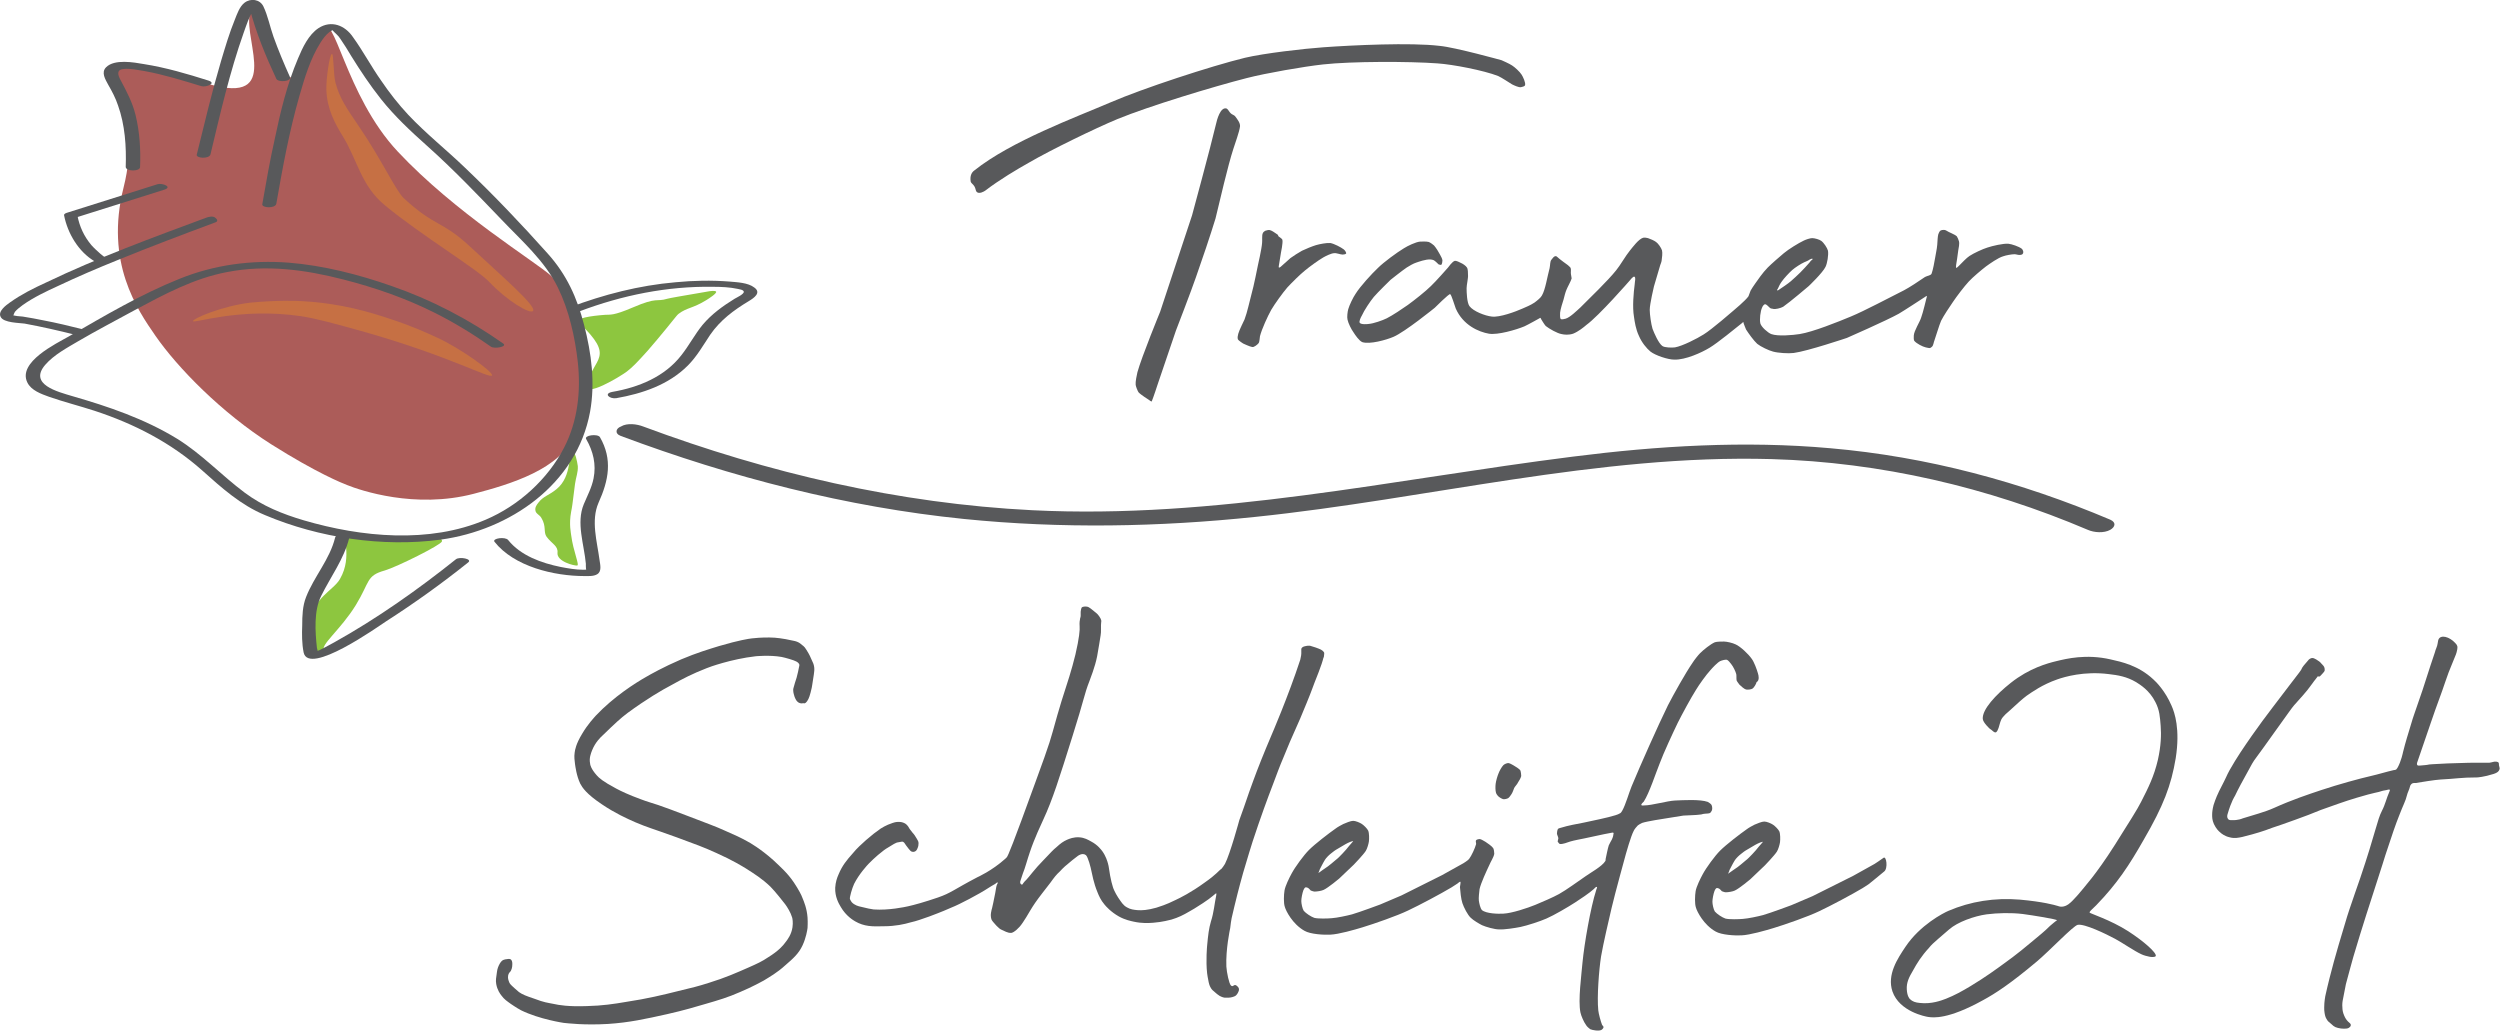
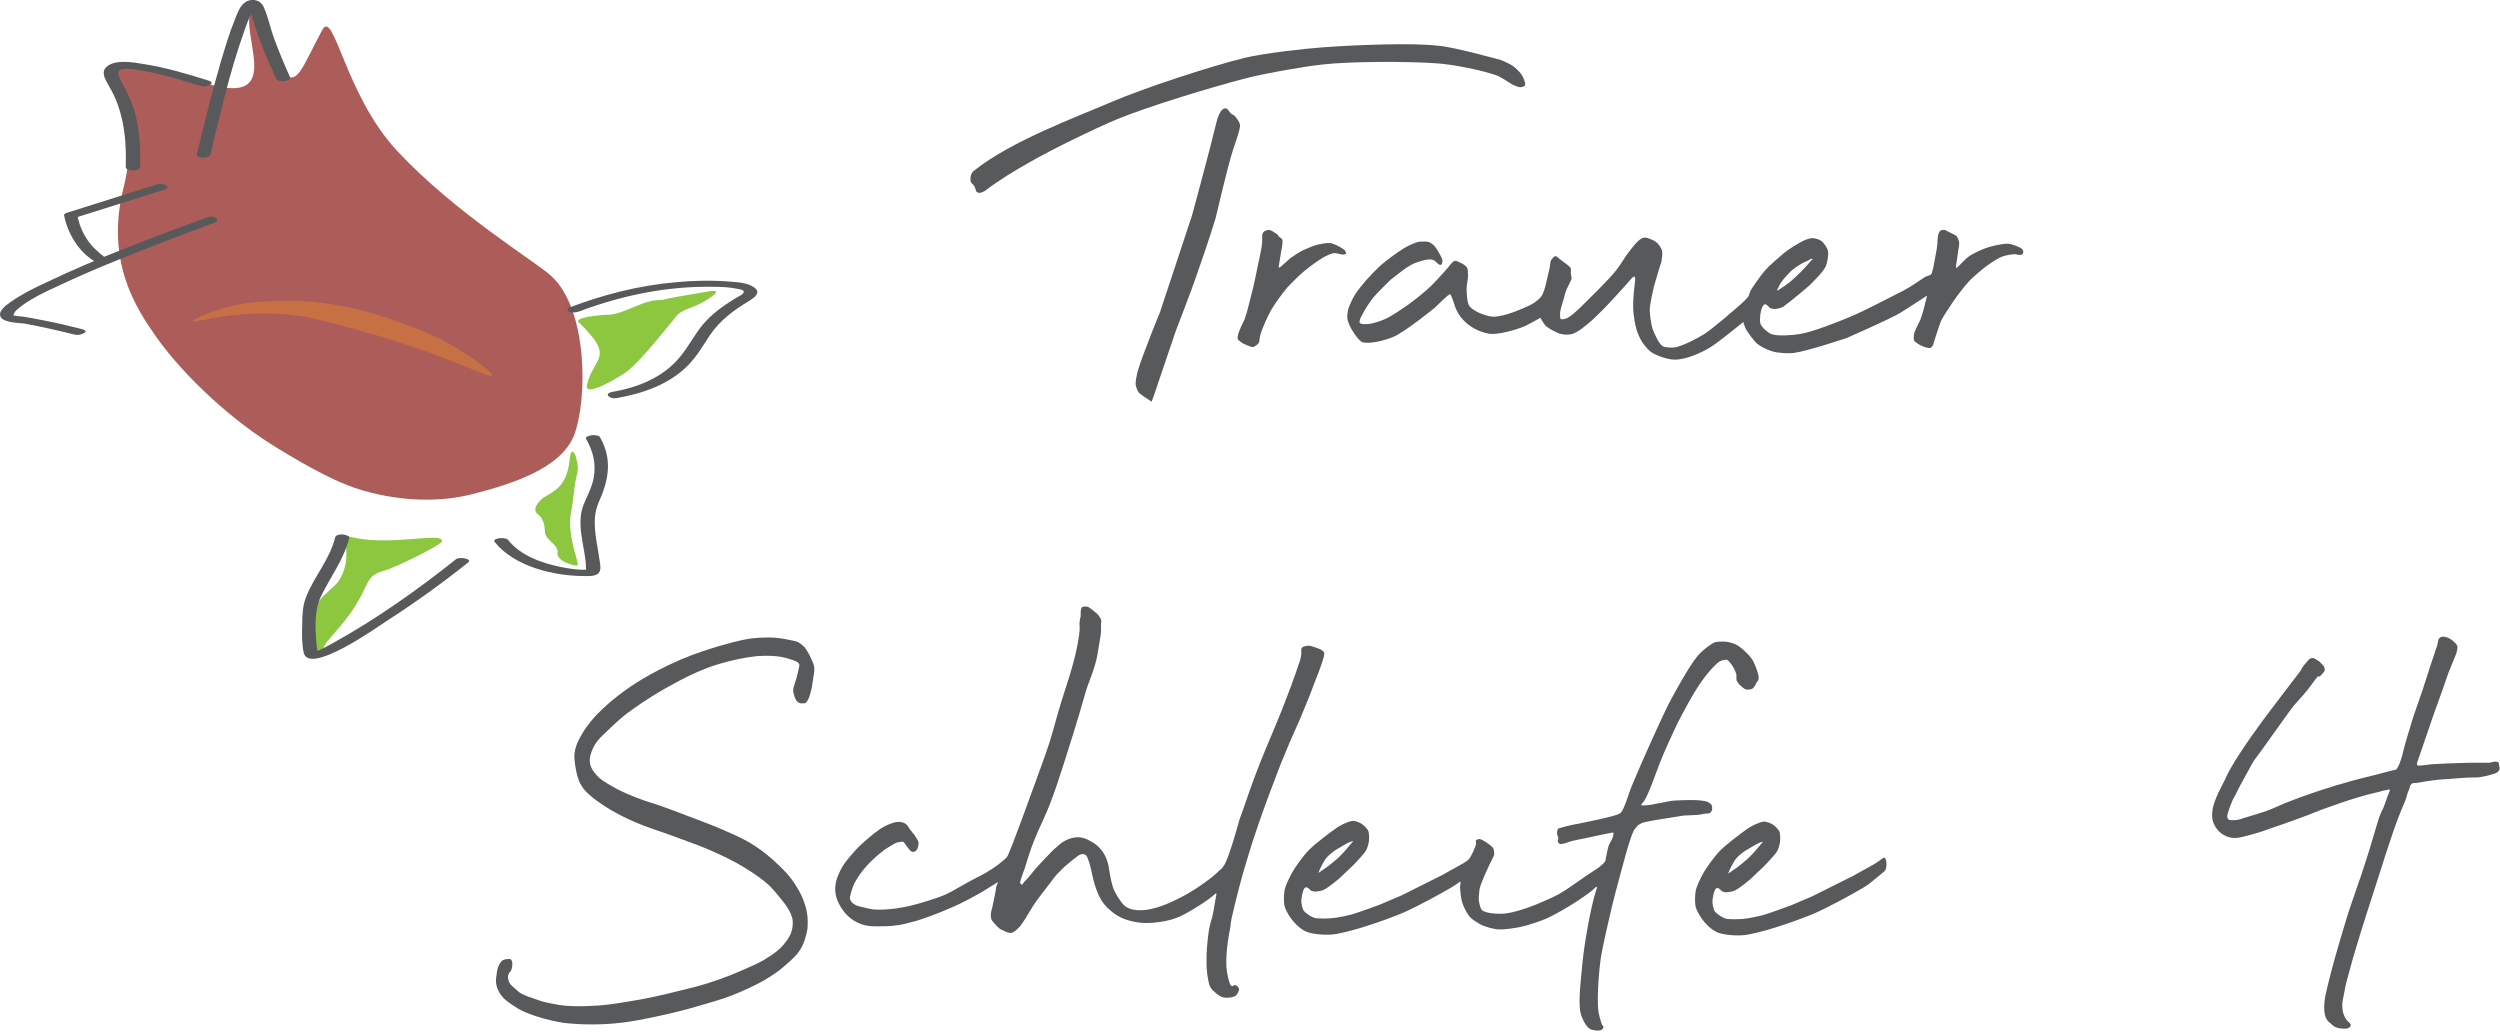
<svg xmlns="http://www.w3.org/2000/svg" id="Ebene_1" x="0px" y="0px" viewBox="0 0 713.9 294.6" style="enable-background:new 0 0 713.9 294.6;" xml:space="preserve">
  <style type="text/css">	.st0{fill:#58595B;}	.st1{fill:#8DC63F;}	.st2{fill:#AC5C59;}	.st3{opacity:0.35;fill:#F7941D;}</style>
  <g>
-     <path class="st0" d="M177.3,124.5c31.6,11.8,64.4,20.3,98,23.7c27.7,2.8,55.6,2.3,83.2-0.6c49.2-5.1,97.7-17.9,147.4-16.5  c31.2,0.9,61.6,8,90.3,20.2c1.8,0.8,4.6,1,6.4,0c1.4-0.8,1.8-2.1,0-2.9c-25.5-10.8-52.3-18-79.9-20.4c-24.5-2.2-49.2-0.7-73.6,2.4  c-51.5,6.5-102.1,17.9-154.3,15.3c-38.1-1.9-75.4-10.6-111.1-23.9c-1.8-0.7-4.6-1.1-6.4,0C175.9,122.3,175.4,123.8,177.3,124.5  L177.3,124.5z" />
    <path class="st1" d="M165.3,92.1c-1.3-1.2,3.4-1.9,7.5-2.2c1.5-0.1,2.3,0.3,7.9-2.1c7.2-3.1,6.6-1.5,9.9-2.5  c0.7-0.2,4.2-0.8,11.2-2c1-0.2,2.5-0.4,2.7,0c0.2,0.5-2,1.9-2.8,2.4c-3.9,2.4-5.5,2.1-7.9,3.9c-0.6,0.5-0.4,0.4-3.6,4.3  c-1.6,2-3.5,4.2-5.3,6.3c-2.8,3.1-4.2,4.6-5.9,5.9c-2,1.5-12.3,7.7-11.4,3.8C169.4,102,176,102.3,165.3,92.1z" />
    <path class="st1" d="M163.5,129c-1.4-0.1,0.1,6.9-4.6,10.7c-2.2,1.8-3.8,2-5.2,3.9c-0.4,0.5-1,1.3-0.8,2.2c0.1,0.9,1.2,1.2,1.7,2.1  c1.5,2.5,0.5,4,1.5,5.4c1.5,2,3.3,2.6,3.1,4.5c-0.3,2.6,4.9,3.8,5.6,3.7c0.8,0-1.1-4-1.7-8.7c0-0.4-0.7-3,0-6.7  c0.3-1.5,0.3-1.5,1.1-7.9c0.3-2.1,0.9-3.3,0.8-5.1C164.8,131.7,164.3,129.1,163.5,129z" />
    <path class="st1" d="M99.4,153.1c-2.2-0.6,1.5,5.6-2.3,12.2c-1.9,3.4-7.6,5.1-8.9,13.1c-0.4,2.2-0.4,7.7,0.7,8.8  c0.5,0.5,4.2-1.1,3.7-1.5c-1.4-1.3,4.7-5.9,9-12.9c4.1-6.7,2.9-8.4,8.3-9.9c3.4-1,16.1-7.3,16.3-8.3  C126.8,151.6,110.4,156.4,99.4,153.1z" />
    <path class="st2" d="M164,124.1c-3.7,9.8-18.3,14.2-28.7,16.9c-16.8,4.4-32.5-1-36.2-2.5c-1.3-0.5-8.6-3.4-21.6-11.6  c-14.2-9-26.8-21.9-33.1-31c-5.2-7.5-14.5-21-9.1-42.4c5.6-22.2-5.9-35.1-0.6-34.4c2.6,0.3,6.3,0.3,9.9,1.1  c6.3,1.3,12.9,3.4,16.9,4.3c19.3,4.6,6.8-15.1,10.3-22c3.2-6.3,4.1,12.8,8.7,17.9C84.8,25.1,86,19.8,92,8.6  c3.4-6.4,6.4,18.5,21.6,34.7c16.4,17.5,39,31.2,43.7,35.4C167.9,88.2,167.8,114,164,124.1z" />
-     <path class="st0" d="M78.9,58.2c1.8-10.3,3.7-20.7,6.6-30.8c1.5-5.2,3.1-10.6,6-15.2c0.7-1.1,1.5-2.2,2.5-3c0.5-0.3,0.5-0.4,1-0.6  c0.1-0.1-0.1,0,0,0.1c0.7,0.8,1.6,1.4,2.2,2.4c1.1,1.6,2.1,3.2,3.1,4.9c2.6,4.2,5.4,8.4,8.5,12.3c3.9,4.9,8.4,9.1,13.1,13.3  c7.5,6.7,14.4,13.9,21.3,21.1c5.7,6,12.4,11.8,16.1,19.4c3.2,6.5,4.9,14.2,5.7,21.3c0.9,8.3,0,16.8-3.9,24.4  c-4.7,9.1-13,16.6-22.4,20.6c-16.1,6.9-35.5,5-51.9,0.2c-6.1-1.8-11.8-4.1-16.9-7.9c-6.7-5-12.2-11-19.3-15.4  c-9.3-5.7-19.6-9.2-30-12.2c-4-1.2-12.5-3.3-7.7-8.9c2.5-2.9,6.3-4.9,9.5-6.8c5.3-3.1,10.7-5.9,16-8.8c8.4-4.5,16.9-9.1,26.4-10.9  c11.2-2.2,22.3-0.7,33.2,2.1c9,2.3,17.7,5.3,26.1,9.5c5.6,2.8,11,6.1,16.1,9.7c1,0.7,4.8,0,3.5-0.9c-9.8-6.9-20.5-12.5-31.8-16.4  c-9.4-3.3-19.5-5.9-29.5-6.7c-10.6-0.8-21.2,0.6-31.1,4.6c-11,4.4-21.5,10.6-31.7,16.5c-3.5,2-14.6,7.3-11.8,13.1  c1.1,2.3,4,3.3,6.2,4.1c4.3,1.5,8.7,2.6,13,4c11.3,3.7,21.8,9.1,30.7,17c5.6,5,11,9.9,18,12.8c15.4,6.5,33.6,9.2,50.1,7  c19.8-2.7,38.9-15.8,42.7-36.5c1.5-8.3,0.4-16.7-1.7-24.8c-2-7.8-5-14.4-10.4-20.4c-7.5-8.4-15.4-16.7-23.6-24.5  c-5.3-5.1-11.1-9.7-16.2-15.1c-2.8-3-5.4-6.3-7.7-9.7c-2.9-4.1-5.2-8.5-8.1-12.5C98.5,7.2,94.6,5.7,91,8c-2.9,1.9-4.6,5.6-5.9,8.7  C82,24,80.1,31.8,78.5,39.5c-1.4,6.2-2.5,12.5-3.6,18.8C74.7,59.4,78.6,59.6,78.9,58.2L78.9,58.2z" />
    <path class="st0" d="M58.8,62.2c-15.4,5.7-30.9,11.4-45.7,18.5C9.6,82.3,6,84.1,2.8,86.4c-1,0.7-3.5,2.5-2.6,4.1  C1,92.2,5.6,92.2,7,92.4c4.9,0.9,9.7,2,14.5,3.2c1.3,0.3,4.5-0.9,2-1.6c-3.6-0.9-7.3-1.8-11-2.5c-2-0.4-4-0.8-6-1.1  c-0.7-0.1-2.4-0.1-2.9-0.5c0.4,0.3,0.3-0.4,0.7-0.9c0.6-0.7,1.4-1.3,2.2-1.9c3.1-2.2,6.7-3.9,10.2-5.5c5.5-2.6,11.1-5,16.8-7.3  c9.3-3.8,18.6-7.3,28-10.8c0.9-0.3,0.5-0.9,0-1.3C60.9,61.6,59.5,61.9,58.8,62.2L58.8,62.2z" />
    <path class="st0" d="M60.1,44.1c2.8-11.7,5.5-23.5,9.5-34.8c0.8-2.2,1.5-4.5,2.8-6.5c0.2-0.4,0.8-0.9,0.8-1.1  c0.1-0.3,0,0.1-0.2,0.1c-0.2,0-2.2,0-2.1-0.2c0,0.1,0.4,0.7,0.4,0.8c1.8,6.9,4.6,13.7,7.6,20.1c0.5,1.1,4.4,0.8,3.9-0.5  c-1.7-3.8-3.3-7.6-4.7-11.5c-1-2.8-1.6-6-2.9-8.7c-1-2-3.6-2.4-5.4-1c-1.4,1.1-2.1,3.2-2.7,4.7c-1.6,3.9-2.8,8-4,12  c-2.6,8.8-4.7,17.7-6.9,26.6C55.8,45.2,59.7,45.5,60.1,44.1L60.1,44.1z" />
    <path class="st0" d="M45,52.6c-8.6,2.7-17.1,5.4-25.7,8.1c-0.3,0.1-1.1,0.3-1,0.8c1,5.1,4.1,10.4,8.7,13.1c0.7,0.4,4.5,0,3.1-1.1  c0,0,0,0,0,0c-0.9-0.7-4.7-0.1-3.5,0.9c0,0,0,0,0,0c1-0.4,2.1-0.7,3.1-1.1c0.3,0.2-0.8-0.6-1-0.8c-0.9-0.8-1.8-1.6-2.6-2.5  c-2.1-2.5-3.4-5.3-4-8.5c-0.3,0.3-0.7,0.5-1,0.8c8.6-2.7,17.1-5.4,25.7-8.1C49.5,53.4,46.3,52.2,45,52.6L45,52.6z" />
    <path class="st0" d="M95.7,153.5c-1.5,6.2-6,11.1-8.3,17c-1,2.5-1.1,5.4-1.1,8.1c-0.1,2.5-0.1,5.2,0.4,7.7  c1.4,6.8,21.3-7.4,23.6-8.9c8.1-5.2,15.9-10.8,23.4-16.8c1.3-1-2.5-1.7-3.5-0.9c-10.9,8.7-22.5,16.9-34.7,23.7  c-1.8,1-3.6,2-5.5,2.8c-0.8,0.3-1.8,0.3-0.1,0.6c1.6,0.3,0.7,0.4,0.8-0.4c0.1-0.4-0.1-1-0.2-1.4c-0.5-4.6-0.9-10.6,1.2-14.8  c2.7-5.5,6.5-10.5,8-16.5C99.9,152.5,96,152.1,95.7,153.5L95.7,153.5z" />
    <path class="st0" d="M165.5,88.9c12.2-4.6,25-7.2,38-7c2.4,0,4.9,0.1,7.2,0.6c0.3,0.1,1.6,0.2,1.7,0.8c0.1,0.7-2.1,1.7-2.6,2  c-3.4,2.1-6.6,4.4-9.2,7.5c-2.2,2.7-3.8,5.8-6,8.6c-4.8,6.2-12.2,9.2-19.7,10.5c-2.7,0.5-0.8,2.1,1.1,1.8  c7.4-1.3,14.9-3.8,20.4-9.3c2.6-2.6,4.4-5.8,6.4-8.8c2.9-4.2,6.7-7,11-9.6c1.5-0.9,3.7-2.4,1.6-3.9c-1.8-1.4-4.9-1.5-7.1-1.7  c-5.1-0.4-10.3-0.3-15.4,0.2c-10.4,0.9-20.5,3.5-30.3,7.2c-0.9,0.3-0.5,0.9,0,1.3C163.3,89.4,164.7,89.2,165.5,88.9L165.5,88.9z" />
    <path class="st0" d="M167.4,125.4c2,3.5,2.9,7.2,2.1,11.2c-0.5,2.6-1.8,5-2.8,7.4c-2.2,5.3,0.1,11.5,0.6,17c0,0.3-0.1,2.5,0.5,1.7  c0.1-0.1-0.7,0-1.2,0c-2.2,0-4.4-0.4-6.5-0.8c-5.4-1.1-11.4-3.2-15-7.7c-0.8-1-4.6-0.5-3.9,0.5c5.6,7.1,17,9.8,25.7,9.8  c1.1,0,2.6,0.1,3.6-0.5c1.4-0.8,0.9-2.7,0.7-4.1c-0.7-5.3-2.5-11.2-0.3-16.3c2.9-6.4,4.1-12.4,0.4-18.8  C170.6,123.8,166.7,124.3,167.4,125.4L167.4,125.4z" />
-     <path class="st3" d="M152.2,88.8c1.2-1.3-9.2-10.2-18.1-18.5c-8-7.4-9.8-5.4-18.8-13.7c-2.3-2.2-6.4-11.1-12.6-20.2  c-3.8-5.6-5.7-8.3-6.9-12.8c-0.6-2.1-0.5-8.3-1-8.2c-0.7,0-1.7,7.3-1.6,10.1c0.1,5.6,2.6,10,4.5,13.1c4.4,7,5.3,14.4,12.3,20.1  c10.3,8.5,26.2,18.1,29.7,21.8C144.7,85.8,151.3,89.8,152.2,88.8z" />
    <path class="st0" d="M40,47.7c0.2-5-0.1-10-1.3-14.9c-0.9-3.6-2.5-6.6-4.2-9.8c-0.9-1.6-1.3-3.1,0.8-3.3c2-0.2,4.1,0.3,6,0.6  c5.5,1,10.9,2.7,16.2,4.3c1.3,0.4,4.5-0.8,2-1.6c-6-1.9-12.1-3.7-18.4-4.7c-2.9-0.5-8.4-1.5-10.8,0.9c-1.5,1.5-0.2,3.5,0.6,5  c1.1,1.9,2.1,3.8,2.8,5.9c2,5.6,2.4,11.7,2.2,17.6C36,49,40,49,40,47.7L40,47.7z" />
    <path class="st3" d="M140.5,107.2c0.4-1-9.3-7.9-15.7-10.8c-2.8-1.3-7.4-3.4-13.6-5.4c-5.4-1.8-13.8-4.4-24.9-5  c-1.5-0.1-7.2-0.3-14.6,0.4c-8.1,0.9-16.7,4.6-16.6,5.3c0.1,0.8,13.4-4,30.9-1.4c4.5,0.7,9.2,2,18.5,4.6  C128.6,101.8,140,108.3,140.5,107.2z" />
    <g>
      <path class="st0" d="M364.4,66.7c-0.4-0.3-1.3-0.9-1.8-1c-0.3-0.1-1,0.1-1.3,0.2c-0.2,0.1-0.6,0.4-0.7,0.7   c-0.3,0.6-0.1,2.1-0.2,2.8c-0.1,1.6-1.2,6.4-1.2,6.4s-1.2,6.1-1.8,8.1c-0.6,2.2-1.2,5.2-2,7.3c-0.3,0.7-1.5,3-1.8,4.1   c-0.1,0.4-0.3,1.2-0.1,1.6c0.2,0.4,1.5,1.2,1.5,1.2s1.9,0.9,2.6,1c0.5,0.1,1.5-0.7,1.8-1.1c0.3-0.4,0.3-1.5,0.4-2   c0.5-2,2.2-5.7,3.2-7.5c1-1.7,3.3-4.9,4.6-6.4c1.2-1.3,3.7-3.8,5.1-4.9c1.2-1,3.8-2.9,5.2-3.7c0.7-0.4,2.3-1.2,3.1-1.2   c0.6-0.1,1.8,0.4,2.4,0.4c0.3,0,0.9-0.1,1-0.3c0.1-0.3-0.4-1-0.7-1.2c-0.8-0.6-2.7-1.6-3.8-1.8c-1-0.1-3.1,0.3-4.1,0.6   c-1,0.3-3,1.1-4,1.6c-0.9,0.5-2.5,1.5-3.3,2.1c-0.7,0.6-2.8,2.5-2.8,2.5s-0.4,0.3-0.5,0.2c-0.1-0.1,0-0.6,0-0.6l0.6-3.7   c0,0,0.6-2.8,0.4-3.6c-0.1-0.4-0.9-0.8-1.2-1.1C365.1,67.1,364.6,66.8,364.4,66.7z" />
      <path class="st0" d="M428.8,17.2c0,0,2.3,1,3,1.5c0.8,0.5,2.2,1.8,2.7,2.6c0.4,0.6,1.2,2.3,1,3c-0.1,0.4-0.8,0.5-1.2,0.6   c-0.6,0.1-1.9-0.5-2.5-0.8c-1-0.6-2.9-1.9-4-2.4c-4.1-1.6-12.9-3.3-17.3-3.6c-8.2-0.6-24.6-0.6-32.7,0.3   c-5.5,0.6-16.4,2.5-21.8,3.9c-9.4,2.4-27.9,8-36.9,11.7c-6.5,2.7-19.2,8.9-25.2,12.4c-3.4,1.9-8.6,5-12.5,8   c-0.4,0.3-1.8,1.1-2.5,0.4c-0.3-0.3-0.3-1-0.6-1.5c-0.3-0.6-1-1-1.1-1.4c-0.3-1.7,0.3-2.7,1-3.2c10.5-8.4,29-15.2,39-19.5   c9.3-4,28.5-10.3,38.3-12.7c5.5-1.3,16.8-2.6,22.4-3c8.3-0.6,25-1.4,33.2-0.4C415.5,13.5,428.8,17.2,428.8,17.2z" />
      <path class="st0" d="M352.2,42.5c0.5-1.6,1.7-4.8,1.9-6.4c0.1-1-0.8-2.1-1.4-2.9c-0.2-0.3-0.9-0.5-1.2-0.8   c-0.4-0.3-0.8-1.2-1.2-1.4c-1.8-0.6-2.8,3.2-3.1,4.6c-1.5,6.4-6.8,25.9-6.8,25.9l-9.1,27.5c0,0-5.3,12.9-6.5,17.3   c-0.2,0.9-0.6,2.7-0.5,3.6c0.1,0.6,0.5,1.6,0.8,2.1c0.6,0.7,3,2.2,3,2.2s0.7,0.6,0.8,0.4c0.5-1.2,1.7-4.9,1.7-4.9l5.2-15.3   c0,0,4.4-11.4,5.7-15.2c1.5-4.2,4.3-12.5,5.6-16.8C348.3,57.5,350.6,47.4,352.2,42.5z" />
      <path class="st0" d="M577.3,71c-0.8-0.6-2.8-1.3-3.8-1.4c-1.5-0.1-4.5,0.6-6,1.1c-1.3,0.4-3.9,1.6-5.1,2.4c-0.8,0.5-2.2,2-3,2.8   c-0.3,0.3-0.6,0.6-0.8,0.6c-0.1-0.1,0-0.9,0-0.9s0.5-3,0.6-4.1c0.1-0.6,0.4-1.9,0.2-2.6c-0.1-0.4-0.4-1.1-0.6-1.4   c-0.6-0.6-2.2-1.1-3.1-1.7c-0.3-0.2-1-0.2-1.5,0c-0.4,0.2-0.6,0.9-0.7,1.1c-0.2,0.8-0.2,1.7-0.3,3c-0.1,1.3-0.5,2.9-0.6,3.7   c-0.2,1.2-0.6,3.4-1,4.5c-0.2,0.6-1.2,0.6-1.9,1c-1.9,1.3-4.3,2.9-6,3.8c-4,2-11.3,5.9-15.2,7.5c-3.6,1.5-10.8,4.4-14.6,5   c-1.9,0.3-6.2,0.7-8.1,0c-1-0.4-2.8-2-3.1-3c-0.3-1.1,0-3.6,0.5-4.6c0.1-0.3,0.5-0.9,0.8-0.9c0.4-0.1,0.9,0.6,1.4,1   c0.3,0.3,0.7,0.2,0.9,0.3c0.6,0.2,2.2-0.2,2.9-0.6c1.9-1.3,7.3-5.9,7.3-5.9s4-3.8,4.8-5.5c0.5-1,0.9-3.4,0.7-4.6   c-0.2-0.8-1.2-2.3-1.9-2.8c-0.5-0.4-1.9-0.8-2.6-0.8c-0.6,0-1.8,0.4-2.4,0.7c-1.5,0.7-4.4,2.5-5.7,3.6c-1.2,1-3.5,3-4.6,4.1   c-0.6,0.6-1.6,1.8-2.1,2.5c-0.7,1-2.2,3-2.8,4.1c-0.2,0.4-0.4,1.2-0.6,1.6c-0.8,1.2-4.3,4.1-4.3,4.1s-6.2,5.4-8.5,6.8   c-1.9,1.2-6,3.3-8.2,3.7c-0.9,0.1-2.9,0.1-3.6-0.4c-1.1-0.8-2.3-3.6-2.8-4.9c-0.4-1.3-0.8-4.1-0.8-5.4c0-1.7,1.2-6.7,1.2-6.7   l1.8-6.1c0,0,0.4-1,0.4-1.3c0.1-0.7,0.3-2.2,0.1-2.9c-0.2-0.7-1.1-2-1.7-2.4c-0.5-0.4-1.7-0.9-2.3-1.1c-0.3-0.1-1-0.2-1.4-0.1   c-1.3,0.4-2.9,2.6-3.8,3.7c-1.1,1.3-2.8,4.3-3.9,5.6c-2.3,2.9-7.6,8-10.2,10.6c-1,0.9-2.9,2.8-4.2,3.2c-0.3,0.1-1.2,0.3-1.4,0.1   c-0.3-0.3-0.2-1.3-0.2-1.8c0.1-1,0.7-2.9,1-3.8c0.2-0.8,0.5-2,0.8-2.7c0.3-0.8,1.3-2.5,1.5-3.3c0-0.3-0.2-0.9-0.2-1.2   c-0.1-0.4,0.1-1.4-0.1-1.8c-0.1-0.2-0.8-0.8-0.8-0.8s-2.4-1.7-3.1-2.4c-0.2-0.2-0.5-0.2-0.8,0c-0.3,0.2-0.6,0.7-0.8,0.9   c-0.4,0.5-0.3,1.5-0.5,2.4c-0.7,2.6-1.2,6.1-2.2,7.8c-0.3,0.6-1.3,1.4-2.1,2c-1.2,0.8-2.5,1.3-3.4,1.7c-2,0.9-6.6,2.6-8.8,2.3   c-1.9-0.2-5.3-1.5-6.4-3c-0.7-1-0.8-3.9-0.8-5.1c0-1,0.5-2.9,0.4-3.8c0-0.5,0-1.7-0.3-2.1c-0.3-0.5-1.2-1.1-1.7-1.3   c-0.4-0.2-1.3-0.7-1.8-0.6c-0.7,0.2-1.9,1.9-1.9,1.9s-3.6,4.1-4.9,5.3c-1.5,1.5-4.8,4.1-6.6,5.4c-1.4,1-4.4,3-6,3.8   c-1.2,0.6-3.8,1.5-5.1,1.6c-0.6,0.1-2.2,0.2-2.6-0.3c-0.3-0.4,0.3-1.6,0.6-2.1c0.6-1.4,2.4-4.1,3.4-5.3c1.1-1.3,4.8-4.9,4.8-4.9   s3.4-2.7,4.6-3.5c0.6-0.4,2-1.2,2.7-1.4c0.6-0.2,2.7-1,4.1-0.9c0.2,0,0.7,0.1,0.9,0.2c0.4,0.2,1.1,0.9,1.4,1.2   c0.2,0.1,0.7,0.2,0.8,0.1c0.2-0.2,0.3-1,0.3-1.2c0-0.5-0.5-1.3-0.7-1.7c-0.4-0.8-1.1-1.9-1.7-2.6c-0.2-0.2-1-0.8-1.5-1   c-0.8-0.2-1.9-0.1-2.5-0.1c-1.2,0.1-3.5,1.2-4.6,1.9c-2,1.2-5.8,4-7.4,5.6c-1.8,1.7-5.1,5.3-6.4,7.4c-0.7,1-1.8,3.3-2.1,4.4   c-0.2,0.7-0.4,2.3-0.2,3c0.2,1,1.1,2.8,1.7,3.6c0.5,0.8,1.6,2.4,2.5,2.8c2.1,0.7,6.8-0.6,8.9-1.5c3.3-1.4,11.8-8.3,11.8-8.3   s4.1-4.1,4.4-3.9c0.4,0.2,1.2,3.1,1.6,4.1c2.1,4.8,6.6,6.7,9.5,7.2c2.5,0.4,7.7-1.1,10.1-2.1c1.1-0.5,4.3-2.3,4.3-2.3   s0.2-0.2,0.3-0.1c0.1,0,0.1,0.2,0.1,0.2s1,1.7,1.4,2.1c1,0.8,3.3,2.1,4.5,2.3c0.8,0.2,2.1,0.3,3.3-0.1c1.5-0.6,3-1.8,3.8-2.5   c3.6-2.6,12.4-12.7,12.4-12.7s0.9-1.2,1.3-1.1c0.5,0.2,0.1,1.6,0.1,2.2c-0.3,2.3-0.7,6.4-0.2,9.3c0.2,1.4,0.5,3.5,1.4,5.4   c0.8,1.9,2.2,3.6,3.3,4.5c1.4,1.1,5,2.3,6.8,2.3c3.2,0.1,7.8-2,10.1-3.4c2.2-1.3,7.7-5.8,9.2-7c0.3-0.2,0.3-0.4,0.4-0.3   c0.1,0,0.1,0.3,0.1,0.3s0.5,1.4,0.7,1.8c0.7,1.1,2.2,3.2,3.2,4.1c1,0.8,3.3,1.9,4.5,2.2c1.4,0.4,4.4,0.6,5.9,0.4   c3.9-0.5,15.2-4.3,15.2-4.3s11.2-4.9,14.8-6.9c1.7-1,6.1-3.9,7.5-4.8c0.3-0.2,0.4-0.3,0.5-0.3c0.1,0.1-0.1,0.7-0.1,0.7   s-1,4.2-1.5,5.5c-0.4,1.3-2,3.7-2.1,5.1c0,0.4-0.1,1.3,0.2,1.6c0.6,0.7,2.3,1.6,3.2,1.8c0.2,0,0.7,0.2,1,0.2   c0.4,0,0.6-0.2,0.8-0.4c0.4-0.3,0.5-1.4,0.7-1.8c0.5-1.4,1.3-4.2,1.9-5.6c0.7-1.4,2.5-4.1,3.4-5.4c1-1.5,3.2-4.4,4.5-5.8   c1.1-1.2,3.6-3.3,4.9-4.3c1.1-0.8,3.5-2.5,4.9-2.9c0.8-0.3,2.5-0.6,3.3-0.6c0.4,0,1.2,0.3,1.6,0.2c0.2,0,0.6-0.1,0.7-0.3   C578,72,577.6,71.2,577.3,71z M507.7,82.4c0.2-0.5,0.7-1.5,1.1-2c0.6-0.9,2.2-2.6,3-3.3c0.8-0.7,2.5-1.8,3.4-2.2   c0.5-0.2,1.2-0.5,1.6-0.8c0.1-0.1,0.7-0.3,0.8-0.2c0.1,0.1-0.2,0.4-0.3,0.4c-0.2,0.2-0.5,0.5-0.6,0.7c-0.6,0.7-1.9,2.1-2.6,2.8   c-0.6,0.6-2,1.9-2.7,2.5c-0.8,0.7-2.6,1.9-3.5,2.5c-0.1,0.1-0.3,0.2-0.4,0.1C507.4,82.8,507.6,82.5,507.7,82.4z" />
    </g>
    <g>
      <path class="st0" d="M230.5,200.2c0.5-0.7,0.8-1.6,1.3-3.8c0.2-0.9,0-0.2,0.6-3.8c0.1-0.8,0.2-1.3,0.1-2.1   c-0.1-0.8-0.4-1.4-0.6-1.8c-0.6-1.3-0.6-1.5-1.6-3.1c-0.7-1.2-1.1-1.2-1.6-1.7c-0.7-0.6-1.5-0.8-2-0.9c-3.5-0.8-5.5-0.9-5.5-0.9   c-1.9-0.1-3.7-0.1-6.5,0.2c-0.9,0.1-3.6,0.5-9.4,2.2c-2.9,0.9-6.3,1.9-10.8,3.8c-5.1,2.2-8.8,4.3-10,5c-3,1.7-9.2,5.6-14.4,11.1   c-0.4,0.5-2.2,2.3-3.9,5.2c-1.7,2.8-2,4.5-2.1,5.3c-0.2,1.3,0,2.3,0.1,3.3c0.1,0.6,0.4,3.3,1.5,5.6c0.6,1.1,1.7,2.9,6.2,5.9   c3.7,2.5,7,4,9.5,5.1c3.8,1.6,4.3,1.6,11.8,4.3c5.2,1.9,7.9,2.9,11.4,4.5c4.7,2.1,7.4,3.8,8.4,4.4c2.5,1.6,4.6,2.9,7,5.2   c0.2,0.2,1.4,1.4,4.2,5c0.6,0.8,1.6,2.4,2,3.8c0.1,0.3,0.3,1.4,0.1,2.8c-0.3,2-1.3,3.4-2.1,4.4c-0.5,0.7-1.8,2.3-4.9,4.2   c-1.6,1.1-3.1,1.8-5.6,2.9c-3.2,1.4-6.5,2.9-11.4,4.4c-2.8,0.9-4.8,1.4-8.6,2.3c-4.4,1.1-8.9,2.2-14.9,3.1   c-3.5,0.6-6.8,1.1-11.2,1.2c-5.3,0.2-8.1-0.3-9.4-0.6c-2-0.4-2.7-0.4-5.6-1.5c-2.4-0.8-3.4-1.2-4.4-1.9c-0.5-0.4-2.2-1.9-2.5-2.3   c-0.3-0.4-0.4-0.8-0.5-1.1c-0.1-0.3-0.3-1.1,0.1-1.9c0.2-0.4,0.3-0.3,0.6-0.8c0.4-0.8,0.4-1.6,0.4-1.9c0-0.6-0.1-1-0.4-1.3   c-0.3-0.2-0.6-0.2-1.2-0.1c-0.3,0-0.6,0.1-0.9,0.2c-0.3,0.1-0.7,0.4-1.1,1.1c-0.4,0.7-0.7,1.5-0.8,2.4c-0.2,1.5-0.4,2.3-0.2,3.4   c0.3,1.7,1.1,2.8,1.5,3.3c0.8,1.1,1.6,1.6,2.7,2.4c0.2,0.1,1.4,1,2.9,1.8c5.3,2.6,12.2,3.6,12.2,3.6c1.1,0.1,5.8,0.7,12.6,0.3   c6.1-0.4,10.6-1.4,16.9-2.8c4.9-1.1,8.5-2.2,10.9-2.9c3.8-1.1,6.5-1.9,9.9-3.4c3.8-1.6,6.2-3,6.8-3.3c1.6-1,3.8-2.2,6.2-4.4   c2.2-1.9,3.8-3.3,4.9-5.7c1-2.2,1.3-4.2,1.4-4.9c0-0.3,0.1-1.4,0-3c-0.2-2.6-1-4.5-1.5-5.7c-0.2-0.6-1-2.2-2.4-4.3   c-1.9-2.8-3.9-4.5-5.9-6.4c-3.6-3.2-6.7-5-7.5-5.4c-1.8-1-3.3-1.7-6.3-3c-2.6-1.2-5.2-2.1-10.1-4c-4.5-1.7-6.8-2.6-8.9-3.3   c-2.4-0.8-3-0.9-5.1-1.7c-3.3-1.2-5.6-2.3-6.9-3c-3.8-2-5-3.1-5.6-3.8c-1.6-1.8-1.9-3-1.9-3.4c-0.3-1.5,0.2-2.8,0.6-3.8   c0.9-2.2,2.3-3.6,3.2-4.4c3.3-3.2,4.9-4.7,6.9-6.2c5.3-3.9,9.9-6.6,12.4-7.9c3.4-1.9,6.1-3.3,10.2-4.9c0.7-0.3,7-2.6,14-3.4   c0,0,4-0.4,7.4,0.2c1,0.2,3.5,0.9,4.2,1.3c0.4,0.2,0.6,0.4,0.8,0.7c0.1,0.3,0.1,0.5-0.1,1.2c-0.2,1.1-0.3,1.4-0.3,1.4   c-0.4,1.5-0.2,1.1-0.8,2.8c-0.4,1.5-0.5,1.6-0.5,2c0,0.9,0.3,1.6,0.4,2c0.3,0.7,0.5,1.2,1.1,1.6c0.2,0.1,0.7,0.4,1.4,0.2   C229.9,201,230.2,200.6,230.5,200.2z" />
      <path class="st0" d="M262.1,242c0.1-0.2,0.2-0.6,0.2-1.2c0-0.5-0.2-0.8-0.5-1.3c-0.4-0.7-0.8-1.3-1.2-1.7   c-0.3-0.4-0.4-0.5-0.7-0.9c-0.2-0.3-0.3-0.4-0.5-0.8c-0.2-0.3-0.4-0.5-0.5-0.6c-0.4-0.4-0.8-0.5-1-0.6c-0.6-0.2-1-0.2-1.4-0.2   c-0.7,0-1.3,0.2-1.6,0.3c-1.9,0.6-3.4,1.6-3.4,1.6c-1.3,0.9-2.6,1.9-4.2,3.3c-1.3,1.2-2.5,2.2-3.8,3.8c-1.7,1.9-3,3.5-4,5.9   c-0.5,1.1-0.9,2.3-1,3.9c-0.1,2.6,1,4.5,1.6,5.5c1.5,2.6,3.6,3.8,4.1,4.1c2.6,1.5,4.9,1.5,8.2,1.4c3.3,0,5.9-0.6,7.6-1.1   c1.8-0.4,3.1-0.9,5.4-1.7c1-0.4,3.3-1.2,6.2-2.5c1.5-0.6,3.1-1.4,5.2-2.5c1.9-1,4.2-2.3,5.4-3.1c0.6-0.4,1.3-0.8,2-1.2   c0.2-0.2,0.6-0.5,0.7-0.4c0.1,0.1-0.1,0.4-0.2,0.6c-0.2,0.5-0.2,0.6-0.5,2.4c-0.5,2.4-0.7,3.6-0.9,4.3c-0.1,0.3-0.2,0.7-0.3,1.3   c-0.1,0.6-0.1,1.2,0.1,1.9c0.2,0.5,0.6,0.9,1.4,1.8c0.6,0.6,1,1,1.5,1.2c0.5,0.2,0.6,0.3,1.3,0.6c0.8,0.3,0.9,0.3,1.4,0.3   c0.3,0,0.6-0.2,0.8-0.3c0.2-0.1,0.4-0.3,0.8-0.6c0.4-0.4,0.7-0.7,0.9-0.9c1-1.1,3-4.6,3-4.6c0.9-1.5,1.7-2.7,3.4-4.9   c1-1.3,0.8-1,2.4-3.1c1-1.4,1.6-2.2,2.7-3.2c0.4-0.4,0.8-0.9,1.4-1.4c1.4-1.2,3.1-2.6,3.7-3c0.4-0.3,1.2-0.6,1.5-0.5   c0.4,0,0.6,0.2,0.8,0.3c0.6,0.5,1.4,3.6,1.6,4.7c0.1,0.4,0.6,3.3,1.7,5.9c0.4,1,0.9,2.2,2,3.5c0.4,0.5,1.8,2.1,4.1,3.4   c1.8,1,3.4,1.3,4.3,1.5c2.3,0.5,4.1,0.4,5.5,0.3c2.7-0.2,4.7-0.8,5.2-0.9c2-0.6,3.4-1.3,5.1-2.3c0.7-0.4,1.8-1,3.9-2.4   c2.5-1.6,3.7-2.9,3.8-2.8c0.1,0.1,0,0.5,0,0.6c-0.5,2.4-0.7,5-1.5,7.4c-0.6,2.1-0.8,3.7-1.1,7c0,0-0.4,4.2,0,7.8   c0.1,0.7,0.2,1.4,0.3,1.8c0.2,1.2,0.4,1.8,0.7,2.3c0.3,0.6,0.7,0.9,1.3,1.4c0.3,0.3,0.7,0.6,1.3,1c0.4,0.2,0.8,0.4,1.4,0.5   c0.3,0,0.5,0,1.1,0c0.5,0,0.8-0.1,1.2-0.2c0.3-0.1,0.7-0.2,1-0.5c0.2-0.2,0.4-0.5,0.5-0.7c0.2-0.4,0.3-0.6,0.3-1   c0-0.4-0.3-0.7-0.4-0.8c-0.1-0.1-0.5-0.5-0.8-0.4c-0.3,0-0.4,0.3-0.7,0.3c-0.2,0-0.3-0.1-0.4-0.2c-0.5-0.4-1.2-3.7-1.3-5.4   c-0.2-4.9,1-10.5,1.1-11c0.3-2.6,0.4-2.9,1.2-6.2c1.2-5,2.3-8.9,2.5-9.6c1.3-4.5,2.4-7.9,2.7-8.9c2.3-7,4.3-12.4,5.8-16.3   c1.1-2.9,1.8-4.9,3-7.7c2.8-7,3.8-8.5,6.6-15.5c1.5-3.6,1.9-5,3-7.7c0,0,0.8-2,1.3-3.5c0.4-1.1,0.3-1.1,0.5-1.7   c0.1-0.1,0.2-0.4,0.2-0.8c0-0.2,0.1-0.5,0-0.8c-0.1-0.1-0.2-0.4-0.9-0.8c-0.4-0.2-0.7-0.3-1.5-0.6c-0.9-0.3-1.3-0.4-1.6-0.5   c-0.9-0.1-1.5,0.2-1.7,0.2c-0.3,0.1-0.7,0.3-0.8,0.7c0,0.1,0,0.3,0,0.6c0,0.3,0,0.4,0,0.7c0,0.7-0.3,1.6-0.3,1.8   c-3.4,10.4-8.2,21.5-8.2,21.5c-2.3,5.4-4,9.7-5.2,13c-2.1,5.7-1.6,4.7-4,11.3c0,0-2.6,9.6-4.1,12.5c-0.2,0.4-0.9,1.3-1,1.4   c-0.8,0.5-1.3,1.5-4.9,4c-3.7,2.7-6.9,4.3-8.2,4.9c-2.8,1.4-4.6,1.9-5.5,2.2c-2.5,0.7-4.1,0.8-5.4,0.7c-1-0.1-2-0.2-3-0.8   c-1.1-0.6-1.6-1.5-2.5-2.8c-0.9-1.4-1.4-2.6-1.5-3c-0.3-1-0.5-1.7-0.8-3.3c-0.4-2.2-0.3-2.3-0.6-3.4c-0.2-0.7-0.6-2.1-1.6-3.5   c-0.3-0.4-1.3-1.8-3.2-2.8c-0.9-0.5-1.9-1.1-3.4-1.2c-1.6-0.1-2.8,0.4-3.5,0.7c-1.1,0.5-1.8,1-3,2.1c-1.1,0.9-1.3,1.2-3.8,3.8   c-2.3,2.3-4.1,4.8-4.8,5.5c-0.5,0.5-0.6,0.6-0.9,1c-0.1,0.2-0.2,0.4-0.4,0.4c-0.2,0-0.4-0.3-0.4-0.3c-0.2-0.4,0-0.8,0.2-1.4   c0.2-0.5,0.3-1,0.5-1.5c0.6-1.4,1.3-4.1,2-6.1c1.3-3.9,3.3-8.1,3.8-9.2c2.7-5.8,4.6-11.9,8.4-24c3.3-10.4,3.3-11.8,4.8-15.6   c0.2-0.6,1.6-4,2.2-7.1c0.1-0.7,0.2-1.3,0.6-3.5c0.1-0.5,0.2-1.3,0.4-2.5c0.1-0.6,0.1-1,0.1-1.6c0-0.6,0-0.7,0-1.3   c0-0.7,0.1-0.8,0.1-1.2c-0.1-0.5-0.3-0.9-0.6-1.3c-0.6-0.9-1-1-2.4-2.2c-0.1-0.1-0.3-0.2-0.6-0.4c-0.4-0.2-0.7-0.2-0.9-0.2   c-0.3,0-0.5,0-0.8,0.1c-0.3,0.1-0.4,0.3-0.4,0.4c-0.1,0.2-0.1,0.4-0.2,1c0,0.8,0,0.9,0,1.1c0,0.5-0.2,0.7-0.2,1.1   c-0.2,0.9-0.1,1.6-0.1,2c0.1,0.8-0.1,3.3-1.2,8c-1.1,4.5-2.2,7.8-4,13.4c-2,6.6-1.8,6.5-3.4,11.7c-0.7,2.2-1.8,5.3-4,11.3   c-6.6,18.2-7.8,21-8.2,21.5c0,0-0.2,0.2-0.4,0.4c-3.9,3.5-8,5.3-8,5.3c-6.7,3.5-7.5,4.5-11.3,5.8c-3.8,1.3-6.7,2.1-8.5,2.5   c-0.9,0.2-5.5,1.2-9.8,0.9c-0.8-0.1-1.8-0.3-3.8-0.8c-0.5-0.1-1.7-0.4-2.5-1.3c-0.3-0.4-0.4-0.7-0.5-0.9c-0.1-0.5,0.6-3,1.2-4.3   c1.4-2.8,3.8-5.4,4.2-5.8c0,0,1.9-2,4.3-3.8c1.1-0.8,1-0.6,2.7-1.7c0.2-0.1,0.5-0.3,1-0.5c0.3-0.1,0.2,0,1.1-0.2   c0.4-0.1,0.5-0.1,0.7,0c0.2,0.1,0.4,0.3,0.5,0.5c0,0,0.5,0.8,1.1,1.5c0.4,0.5,0.6,0.7,0.9,0.8c0.5,0.2,1-0.1,1.1-0.2   C261.8,242.8,262,242.3,262.1,242z" />
-       <path class="st0" d="M434.4,221.6c0-0.4-0.1-1.2-0.2-1.5c-0.3-0.6-1.5-1.2-2.1-1.6c-0.3-0.2-1.1-0.6-1.4-0.6   c-0.4,0-1.1,0.3-1.4,0.6c-0.5,0.5-1.2,1.8-1.4,2.4c-0.3,0.7-0.7,2.1-0.8,2.9c-0.1,0.7-0.1,2,0.1,2.6c0.1,0.4,0.6,1,0.9,1.2   c0.2,0.2,0.8,0.5,1.1,0.6c0.4,0.1,1.2-0.1,1.5-0.3c0.3-0.2,0.7-0.8,0.9-1.1c0.3-0.4,0.6-1.3,0.8-1.8c0.2-0.4,0.9-1.1,1.1-1.6   C433.8,223,434.3,222.1,434.4,221.6z" />
      <path class="st0" d="M502,192.3c-0.3-1.1-1.1-3.3-1.8-4.2c-0.9-1.3-3.2-3.5-4.6-4.1c-0.8-0.4-2.5-0.8-3.3-0.8c-0.6,0-2,0-2.6,0.2   c-1.2,0.5-3.3,2.2-4.2,3.1c-0.6,0.6-1.7,2-2.2,2.8c-2,2.9-5.4,9-7,12.1c-2.8,5.7-8,17.4-10.4,23.2c-0.7,1.7-1.7,5.2-2.6,6.8   c-0.1,0.2-0.4,0.7-0.6,0.8c-0.3,0.2-1,0.5-1.4,0.6c-2.2,0.7-6.7,1.6-9,2.1c-1.6,0.3-4.8,0.9-6.3,1.4c-0.3,0.1-0.9,0.2-1.1,0.4   c-0.2,0.3-0.3,1-0.3,1.3c0,0.4,0.4,1,0.4,1.4c0,0.2-0.2,0.7-0.2,0.9c0.1,0.2,0.4,0.6,0.6,0.7c0.4,0.1,1.1-0.1,1.5-0.2   c0.4-0.1,1.1-0.4,1.5-0.5c1-0.3,3.1-0.7,4.1-0.9c1.4-0.3,4.2-0.9,5.6-1.2c0.5-0.1,1.5-0.3,2.1-0.4c0.1,0,0.4-0.1,0.5,0   c0.1,0.1,0.1,0.4,0,0.5c0,0.4-0.2,1-0.4,1.4c-0.2,0.4-0.7,1.2-0.9,1.7c-0.3,0.9-0.7,3-0.9,3.9c0,0.2,0,0.5-0.1,0.6   c-0.9,1.5-4.2,3.3-5.6,4.3c-1.9,1.3-5.6,4-7.6,5.1c-1.6,0.9-5.1,2.4-6.8,3.1c-2.2,0.9-6.7,2.4-9.1,2.5c-1.5,0.1-4.9,0-6.1-1   c-0.5-0.5-0.8-2-0.9-2.7c-0.1-0.8,0.1-2.5,0.2-3.3c0.4-1.8,2-5.2,2.8-6.9c0.3-0.8,1.3-2.3,1.4-3.2c0-0.4-0.1-1.3-0.3-1.6   c-0.4-0.6-1.6-1.4-2.2-1.8c-0.4-0.2-1.1-0.7-1.6-0.8c-0.3,0-1,0.1-1.1,0.4c-0.2,0.2,0.1,0.9,0,1.1c-0.3,1.1-1.3,3.3-2,4.2   c-0.3,0.4-1.6,1.2-1.6,1.2l-6.1,3.4l-11.6,5.8l-6.1,2.6c0,0-5.9,2.2-8,2.8c-1.5,0.4-4.3,1-5.8,1.1c-1.1,0.1-3.9,0.2-5-0.1   c-0.9-0.3-2.4-1.3-3-2c-0.4-0.6-0.7-2.1-0.7-2.8c0-0.8,0.3-2.3,0.6-3.1c0.1-0.2,0.3-0.7,0.6-0.8c0.1-0.1,0.5,0.1,0.6,0.1   c0.3,0.1,0.7,0.6,0.9,0.8c0.3,0.1,0.8,0.3,1.1,0.3c0.7,0,2-0.2,2.6-0.5c1.3-0.6,4.4-3.2,4.4-3.2l4.2-4c0,0,2.7-2.8,3.4-3.9   c0.4-0.6,0.8-2,0.9-2.7c0.1-0.8,0.1-2.4-0.2-3.1c-0.3-0.6-1.2-1.5-1.8-1.9c-0.6-0.4-1.8-0.9-2.5-0.9c-0.7,0-2.1,0.6-2.8,0.9   c-0.6,0.3-1.7,0.9-2.2,1.3c-2,1.4-5.9,4.4-7.6,6.1c-1.5,1.5-4,4.9-5,6.8c-0.6,1.1-1.8,3.5-2,4.8c-0.2,1.2-0.3,3.6,0.1,4.7   c0.3,1.1,2.2,4.9,5.6,6.8c1.7,1,5.6,1.2,7.4,1.1c2.4-0.1,6.9-1.4,9.2-2.1c3.3-1,9.9-3.3,13-4.8c3.2-1.5,9.4-4.8,12.4-6.6   c0.5-0.3,1.2-0.8,1.7-1.1c0.1-0.1,0.7-0.6,0.8-0.5c0.2,0.1-0.1,1.2-0.1,1.5c0.1,1.3,0.3,3.4,0.7,4.6c0.4,1.2,1.5,3.4,2.4,4.2   c0.7,0.7,2.4,1.7,3.2,2.1c1.1,0.5,3.6,1.2,4.8,1.2c1.6,0.1,4.7-0.4,6.2-0.7c1.9-0.4,5.6-1.6,7.4-2.4c2.1-0.9,6.2-3.3,8.2-4.6   c1.4-0.9,4.1-2.7,5.3-3.8c0.2-0.2,0.7-0.8,0.9-0.6c0.2,0.1-0.2,0.7-0.2,0.9c-1.6,4.9-3.4,15.4-3.9,20.6   c-0.3,3.6-1.3,10.8-0.6,14.3c0.2,1,1,2.8,1.6,3.6c0.2,0.4,0.9,1,1.2,1.2c0.7,0.3,2.5,0.6,3.2,0.2c0.2-0.1,0.6-0.5,0.6-0.8   c0-0.2-0.3-0.5-0.4-0.6c-0.4-1-1-3.2-1.1-4.2c-0.4-3.8,0.2-11.6,0.8-15.4c0.6-3.5,2.2-10.4,3-13.8c0.9-3.9,4.1-15.5,4.1-15.5   s1.4-5,2.2-6.5c0.2-0.5,0.9-1.3,1.2-1.6c0.3-0.2,0.9-0.6,1.2-0.7c1.5-0.5,6.2-1.2,6.2-1.2s4.2-0.7,5.6-0.9   c1.2-0.1,3.7-0.1,4.9-0.3c0.3,0,0.7-0.2,1-0.2c0.4-0.1,1.4,0,1.8-0.3c0.2-0.2,0.5-0.7,0.5-0.9c0.1-0.4,0-1.1-0.2-1.4   c-0.2-0.3-0.7-0.6-1-0.8c-2.2-0.8-7-0.5-9.4-0.4c-2.2,0.1-6.6,1.4-8.8,1.4c-0.2,0-0.7,0.1-0.8-0.1c-0.1-0.3,0.5-0.8,0.7-1   c1.6-2.5,3.4-8.1,4.5-10.8c1.1-3,3.8-8.8,5.2-11.7c1.2-2.4,3.8-7.2,5.2-9.4c0.9-1.5,2.9-4.3,4.1-5.6c0.6-0.7,2-2.2,2.8-2.6   c0.4-0.2,1.5-0.5,1.9-0.4c0.4,0.1,1,0.9,1.3,1.3c0.5,0.6,1.2,2,1.4,2.8c0.1,0.4,0,1.3,0.1,1.8c0.1,0.3,0.6,0.9,0.8,1.2   c0.4,0.4,1.4,1.3,1.9,1.4c0.5,0.1,1.5,0,1.9-0.3c0.4-0.3,1-1.3,1.1-1.8C502.5,194.3,502.2,192.9,502,192.3z M376.6,249   c0.2-0.4,0.1-0.3,0.3-0.8c0.5-0.9,0.7-1.4,1-1.9c0.3-0.5,0.5-1,1.3-1.8c0.7-0.7,1.2-1,1.8-1.5c0.4-0.3,0.3-0.2,1.8-1.1   c1-0.6,1.8-1.1,2.8-1.5c0.8-0.3,0.8-0.2,0.8-0.2c0,0.1-0.2,0.2-0.4,0.5c-0.6,0.7-0.9,1-1.6,1.9c-0.4,0.4-0.6,0.7-1,1.1   c-0.7,0.7-1.2,1.3-2,1.9c-0.9,0.8-1.7,1.4-2.2,1.8c-1.5,1.1-1.4,0.9-2.3,1.6c-0.1,0.1-0.5,0.4-0.6,0.3   C376.4,249.5,376.5,249.3,376.6,249z" />
      <path class="st0" d="M537.8,245c-0.5,0.4-2.5,1.7-2.5,1.7l-6.1,3.4l-11.6,5.8l-6.1,2.6c0,0-5.9,2.2-8,2.8c-1.5,0.4-4.3,1-5.8,1.1   c-1.1,0.1-3.9,0.2-5-0.1c-0.9-0.3-2.4-1.3-3-2c-0.4-0.6-0.7-2.1-0.7-2.8c0-0.8,0.3-2.3,0.6-3.1c0.1-0.2,0.3-0.7,0.6-0.8   c0.1-0.1,0.5,0.1,0.6,0.1c0.3,0.1,0.7,0.6,0.9,0.8c0.3,0.1,0.8,0.3,1.1,0.3c0.7,0,2-0.2,2.6-0.5c1.3-0.6,4.4-3.2,4.4-3.2l4.2-4   c0,0,2.7-2.8,3.4-3.9c0.4-0.6,0.8-2,0.9-2.7c0.1-0.8,0.1-2.4-0.2-3.1c-0.3-0.6-1.2-1.5-1.8-1.9c-0.6-0.4-1.8-0.9-2.5-0.9   c-0.7,0-2.1,0.6-2.8,0.9c-0.6,0.3-1.7,0.9-2.2,1.3c-2,1.4-5.9,4.4-7.6,6.1c-1.5,1.5-4,4.9-5,6.8c-0.6,1.1-1.8,3.5-2,4.8   c-0.2,1.2-0.3,3.6,0.1,4.7c0.3,1.1,2.2,4.9,5.6,6.8c1.7,1,5.6,1.2,7.4,1.1c2.4-0.1,6.9-1.4,9.2-2.1c3.3-1,9.9-3.3,13-4.8   c3.2-1.5,9.4-4.8,12.4-6.6c0.5-0.3,1.2-0.8,1.7-1.1c0.1-0.1,3.5-2.8,4.4-3.6C539.2,248.1,538.7,244.2,537.8,245z M493.6,249.2   c0.2-0.4,0.1-0.3,0.3-0.8c0.5-0.9,0.7-1.4,1-1.9c0.3-0.5,0.5-1,1.3-1.8c0.7-0.7,1.2-1,1.8-1.5c0.4-0.3,0.3-0.2,1.8-1.1   c1-0.6,1.8-1.1,2.8-1.5c0.8-0.3,0.8-0.2,0.8-0.2c0,0.1-0.2,0.2-0.4,0.5c-0.6,0.7-0.9,1-1.6,1.9c-0.4,0.4-0.6,0.7-1,1.1   c-0.7,0.7-1.2,1.3-2,1.9c-0.9,0.8-1.7,1.4-2.2,1.8c-1.5,1.1-1.4,0.9-2.3,1.6c-0.1,0.1-0.5,0.4-0.6,0.3   C493.4,249.7,493.5,249.5,493.6,249.2z" />
-       <path class="st0" d="M598.6,258.5c6-6.2,9.4-11.4,13.5-18.6c5.7-9.8,7.9-15.6,9.2-23.4c1.3-8.3-0.3-13-1.2-15   c-1.8-4.2-4.4-6.8-5.2-7.5c-4.3-4-9.1-5-12.2-5.7c-7-1.6-12.6-0.2-15.5,0.5c-2.5,0.6-7.7,2-13,6.2c-4.3,3.4-8.2,7.6-8,10.3   c0.1,1.1,2,2.8,2,2.8c0.6,0.3,1.3,1.3,1.8,1c0.6-0.4,0.9-1.9,1.2-2.9c0.3-1,0.8-1.7,2.7-3.3c2.4-2.2,3.6-3.3,4.8-4.2   c1.6-1.1,4.5-3.2,8.8-4.7c2-0.7,7.6-2.4,14.7-1.5c2.6,0.3,5.1,0.7,7.8,2.3c1.1,0.7,3.8,2.3,5.5,5.7c1.2,2.3,1.3,4.3,1.5,6.8   c0.2,2.5,0.1,5.7-0.8,9.7c-1.1,4.7-2.7,7.9-4.8,12c-1.1,2.2-3.3,5.6-7.5,12.3c-5.4,8.5-8.7,12-10.5,14.2c-0.2,0.2-1.7,1.9-2.1,2.2   c-1.9,1.8-3.4,1.1-3.7,1c-1-0.3-4.2-1.2-10.8-1.8c-7.2-0.6-14.1,0.5-20.4,3.2c-1.4,0.6-8.1,4-12.3,10.3c-2.2,3.3-5.3,7.9-3.7,12.7   c2,5.8,9.5,7.2,10.2,7.3c1.4,0.2,5.6,0.8,15.7-4.8c3.5-1.9,7.8-4.7,15.3-11c3.8-3.2,10.4-10.2,11.7-10.5c1.9-0.4,8.1,2.6,10.7,4   c1.9,1,5.5,3.5,7.5,4.4c0.6,0.3,1.7,0.6,2.3,0.7c0.4,0.1,1.6,0.2,1.8-0.2c0.3-0.9-3.4-4.2-7.9-7.1c-5-3.2-11-5.1-11-5.3   C596.7,260.2,597.2,259.9,598.6,258.5z M585.4,264.4c-1.8,1.8-2.8,2.5-5.4,4.7c-4,3.4-7.4,5.8-7.4,5.8c-2.6,1.9-5.6,4.1-9.9,6.7   c-2.5,1.5-4.5,2.6-7,3.6c-1.3,0.5-4.2,1.6-7.5,1.2c-1.2-0.1-2.1-0.4-2.8-1.1c-0.2-0.2-0.8-0.9-0.9-2.8c-0.1-1.9,0.6-3.4,1.8-5.4   c1.1-2,2.3-4,4.6-6.5c0.8-0.9,0.1-0.4,5.7-5.2c2.4-2.1,7.1-3.8,10.7-4.3c3.2-0.4,6.9-0.5,10.3-0.1c3,0.4,9.8,1.5,9.8,1.8   C587.3,262.8,585.6,264.2,585.4,264.4z" />
      <path class="st0" d="M662.8,192.8c0.5-0.6,0.8-0.8,1-1.2c0.1-0.3,0-0.6,0-0.8c-0.1-0.5-0.4-0.8-0.9-1.3c-0.3-0.4-0.8-0.8-1.5-1.2   c-0.5-0.3-0.8-0.4-1.2-0.4c-0.5,0.1-0.9,0.4-1.1,0.7c-1,1.2-1.6,1.7-2,2.7c-0.1,0.2-0.1,0.2-3.4,4.5c-2.9,3.8-4.3,5.6-4.8,6.3   c-1.9,2.5-3.7,4.9-5.8,7.9c-2.5,3.6-4.3,6.2-6.4,9.9c-1.1,2-0.4,1-3,6c-0.3,0.6-1,2.1-1.6,4c-0.3,1.2-0.4,2-0.4,2.8   c0,0.6,0,1.5,0.5,2.6c0.6,1.3,1.4,2.1,1.8,2.4c0.3,0.3,1.3,1.1,2.7,1.4c1.4,0.4,2.6,0.1,3.6-0.1c4.1-1,6.6-1.9,6.6-1.9   c4-1.5,1.6-0.5,8.5-3c3.9-1.4,3.8-1.4,7.3-2.8c3.7-1.3,6.6-2.4,10.3-3.5c5.3-1.6,6.1-1.5,7.1-1.9c0.6-0.2,1.2-0.2,1.8-0.4   c0.1,0,0.4-0.1,0.5,0c0.1,0.1,0,0.5-0.1,0.6c-0.8,1.8-1.2,3.7-2.1,5.4c-1.4,2.7-1.8,6.2-6.2,19.2c-1.5,4.4-1.6,4.5-3.1,9   c-1.1,3.3-0.9,3-3.1,10.2c0,0-2.3,7.7-3.8,14.6c0,0.1-0.3,1.5-0.3,3.2c0,0.5,0,1,0.1,1.5c0.1,0.6,0.2,1.3,0.7,2   c0.2,0.4,0.6,0.7,1.2,1.2c0.5,0.5,0.8,0.7,1.2,0.9c0.5,0.2,0.9,0.3,1.6,0.4c1,0.1,1.5,0,1.7,0c0.5-0.1,0.7-0.3,0.9-0.5   c0.1-0.1,0.2-0.3,0.2-0.5c0-0.4-0.4-0.6-0.8-1c-0.5-0.5-0.8-1-1.1-1.7c-0.4-0.9-0.5-1.7-0.5-2.2c-0.1-1,0-1.8,0.2-2.7   c0.6-3.2,0.8-4.1,0.8-4.1c1.1-4,1.6-6,2.1-7.7c1-3.4,1.8-6,1.9-6.3c1.3-4.2,2.1-6.7,4.3-13.5c2.5-7.6,2.3-7.3,3-9.4   c1.9-5.8,2.9-8.7,3.9-11.2c1.1-2.9,1.9-4.3,2.2-5.7c0.2-0.9,0.7-1.7,0.9-2.6c0-0.1,0.1-0.4,0.4-0.7c0.4-0.4,1-0.3,1.2-0.3   c1.8-0.3,5.5-0.9,7.1-1c4.3-0.2,5.8-0.6,10.5-0.6c0,0,1.9-0.1,4.7-1c0.2-0.1,0.7-0.2,1.2-0.6c0.2-0.2,0.4-0.4,0.5-0.9   c0-0.4-0.1-0.4-0.2-1c0-0.4,0-0.5-0.1-0.7c-0.1-0.2-0.3-0.2-0.6-0.3c-0.7-0.1-1.2,0.2-2,0.3c-0.2,0-0.3,0-1.5,0c-1.5,0-2.2,0-3,0   c-0.7,0-1.1,0-7.4,0.2c-4.8,0.2-4.9,0.3-5.3,0.3c-0.8,0.2-1.6,0.2-2.5,0.3c-0.3,0-0.7,0.1-0.9-0.1c-0.2-0.2-0.1-0.7,0-0.9   c3.3-9.6,4.9-14.4,6.1-17.6c1.3-3.4,2.6-7.7,3.6-9.9c0.4-0.9,0.7-1.8,1.1-2.7c0,0,0.4-0.8,0.6-2c0-0.2,0.1-0.6,0-0.9   c-0.1-0.3-0.2-0.5-0.6-0.9c-0.9-1-1.9-1.4-2.1-1.5c-0.5-0.2-0.9-0.3-1.4-0.3c-0.2,0-0.7,0.1-1,0.4c-0.4,0.4-0.4,1-0.5,1.5   c-0.1,0.9-0.6,1.7-0.8,2.6c-0.4,1.1-1.8,5.4-3.5,10.7c-2.9,8.5-2.5,7.1-3.3,9.8c-0.9,3-1.5,4.8-2.3,8c0,0-0.5,2.6-1.6,4.5   c-0.1,0.2-0.3,0.3-0.3,0.4c-0.3,0.2-0.6,0.2-0.7,0.2c-2.2,0.5-4.4,1.2-6.6,1.7c-3.1,0.7-9.3,2.4-14.1,4c-3.9,1.3-8.4,2.8-13.5,5.1   c-2.9,1.3-5.9,2-9,3c0,0-1.2,0.6-3.2,0.5c-0.3,0-0.8,0-1-0.4c-0.3-0.4-0.2-1-0.1-1.3c1.1-3.8,2.1-5.2,2.1-5.2   c1-2.1,1.8-3.6,4.9-9.2c0.8-1.4,0.8-1.1,6.4-9c4.6-6.4,4.7-6.6,5.6-7.7c1.4-1.6,3.6-3.9,4.9-5.8c0.3-0.4,1-1.4,1.9-2.5   C662.3,193.4,662.5,193.1,662.8,192.8z" />
    </g>
  </g>
</svg>